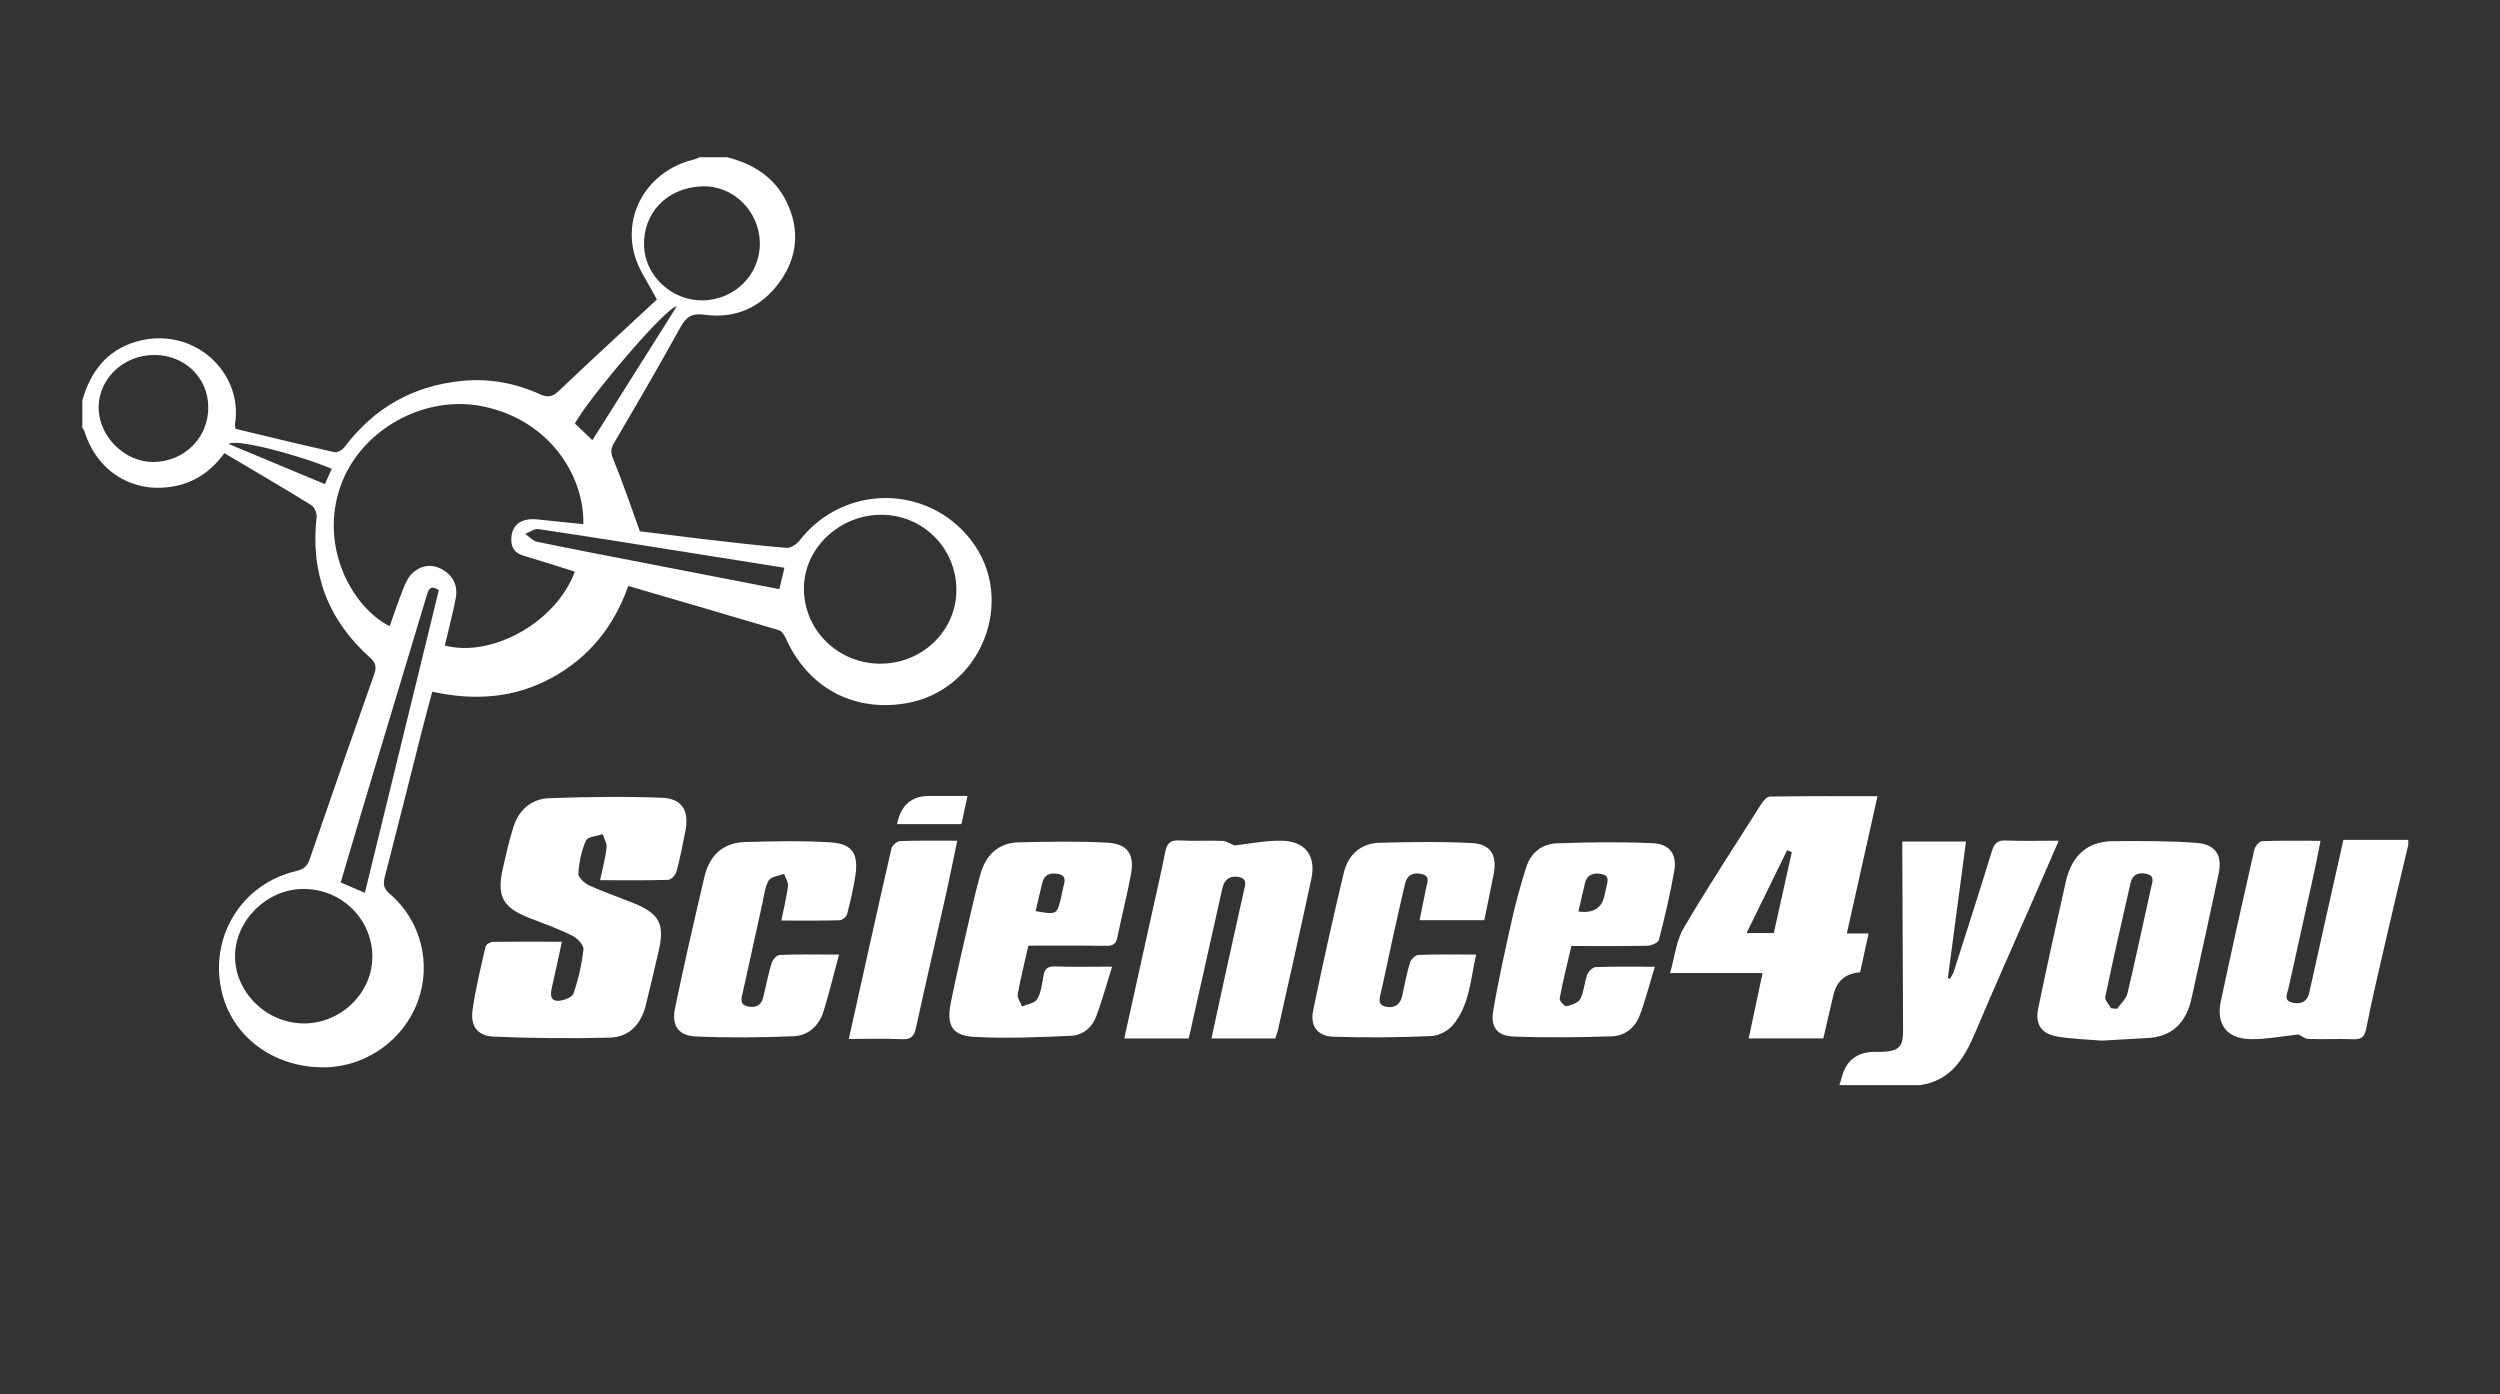
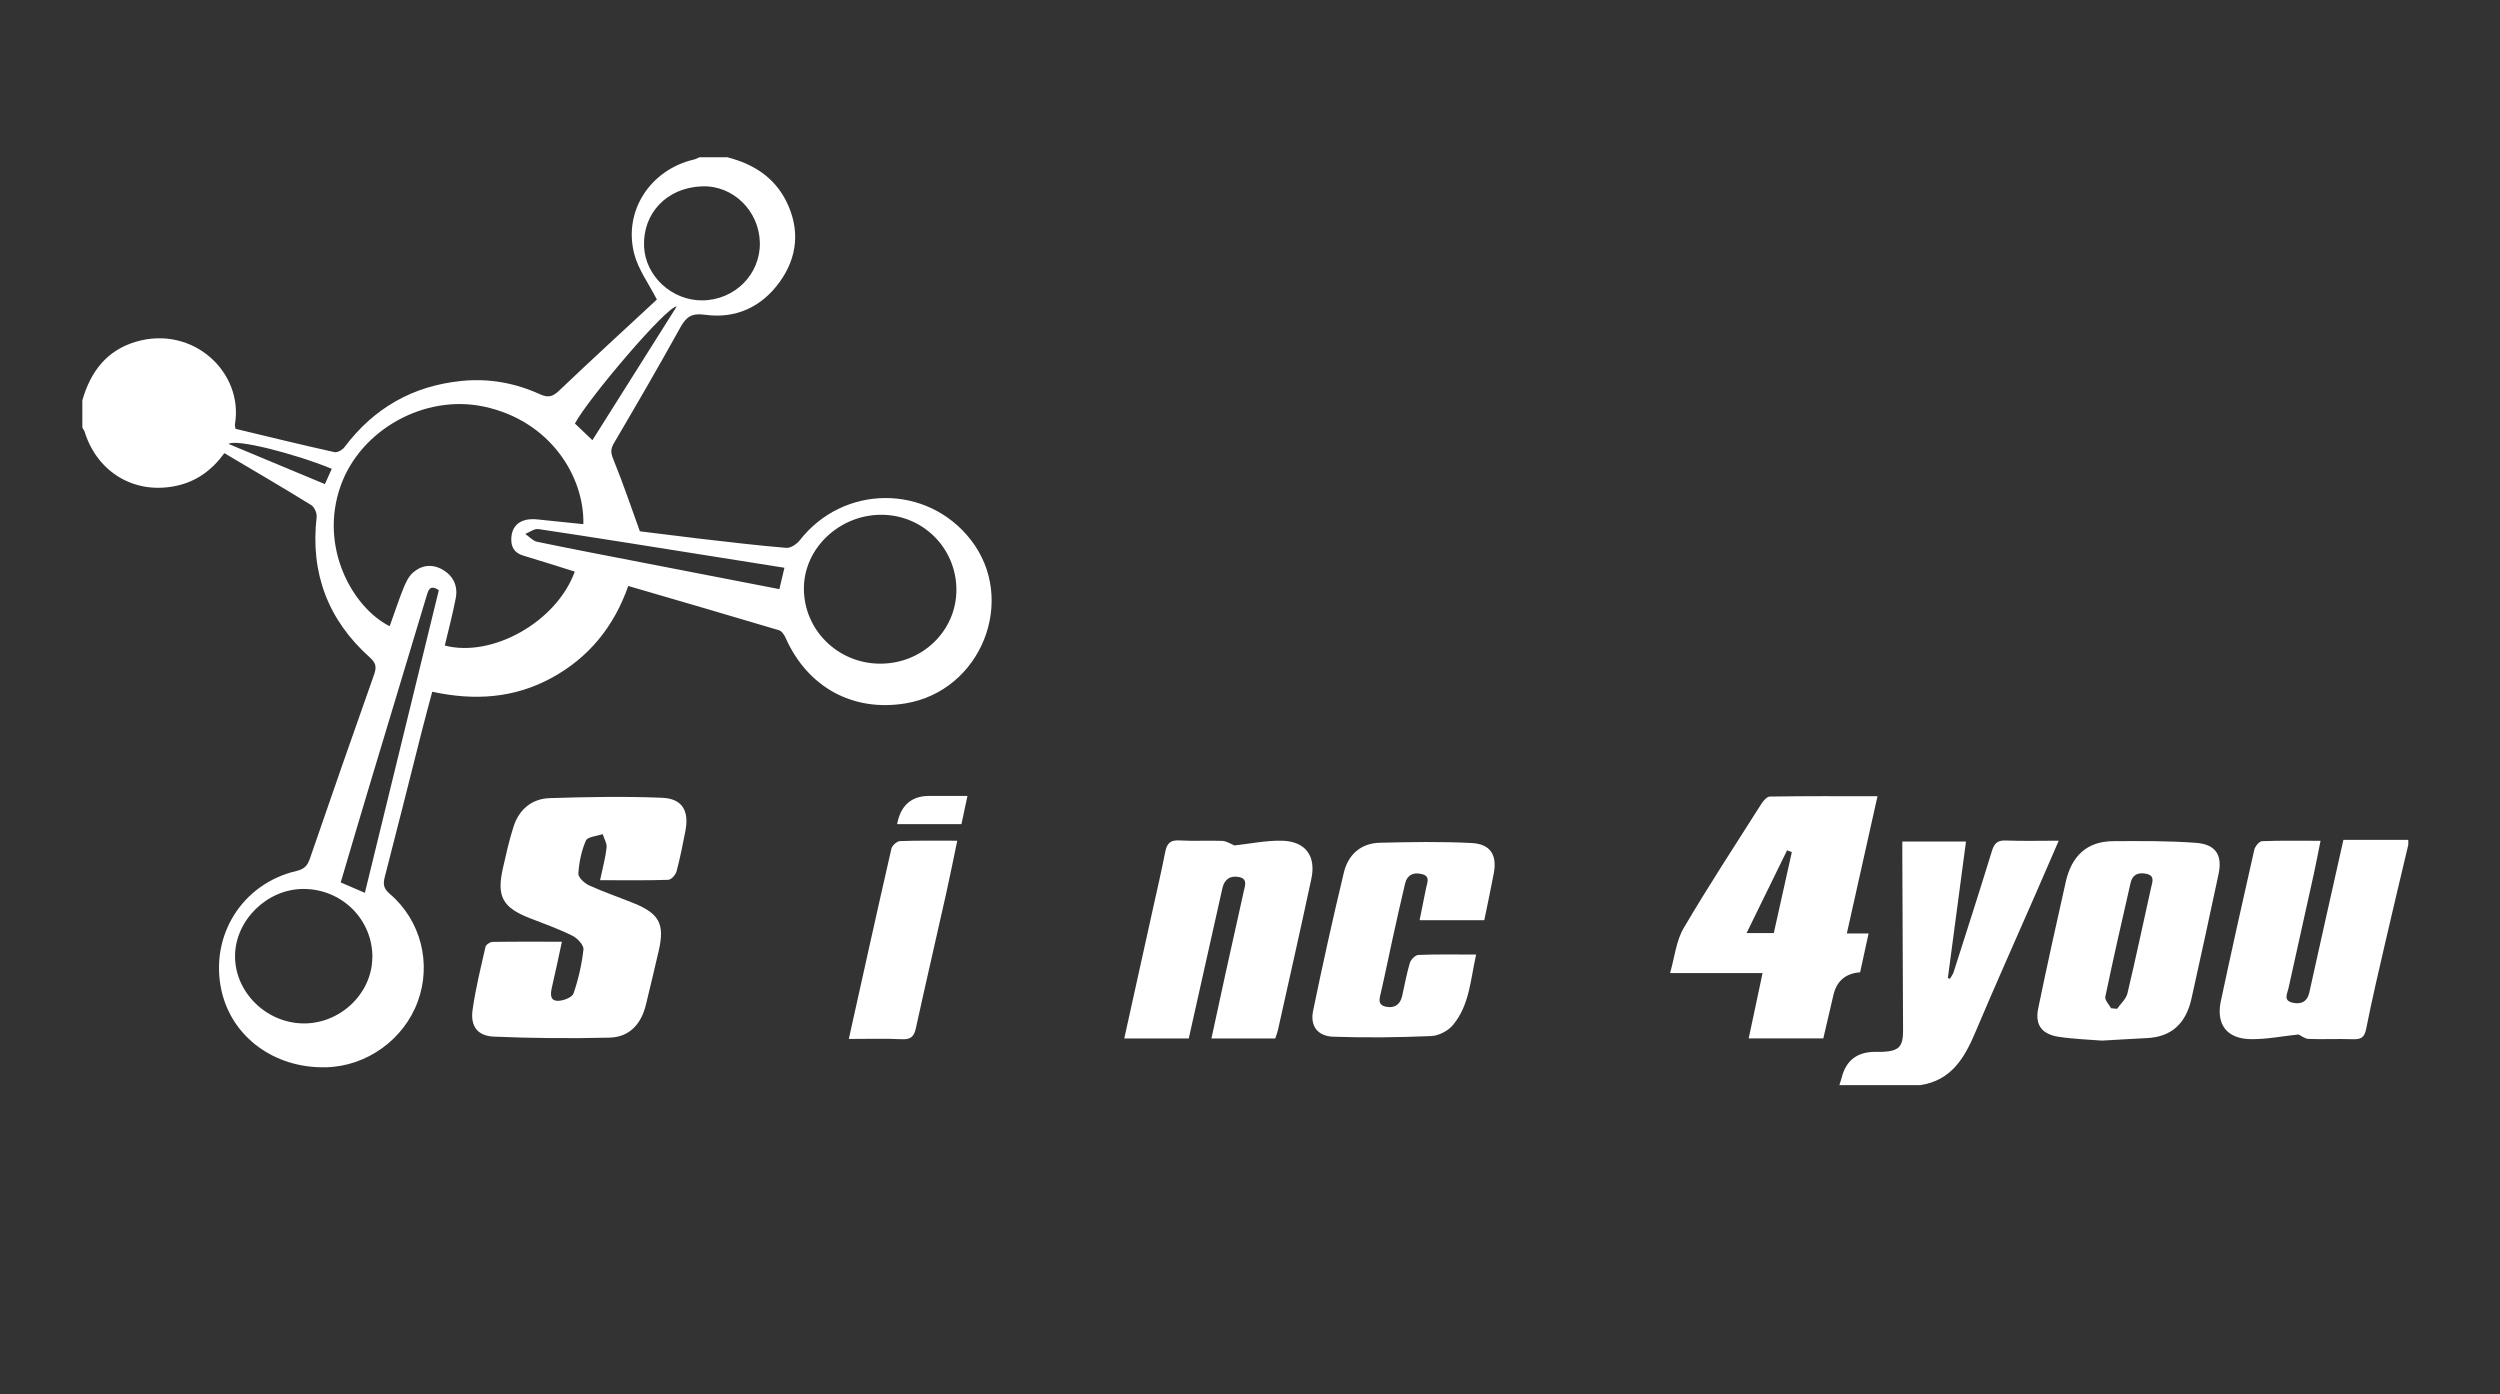
<svg xmlns="http://www.w3.org/2000/svg" id="Layer_1" viewBox="0 0 269 150">
  <rect x="0" y="0" width="269" height="150" fill="#333333" stroke="none" />
  <defs>
    <style>.cls-1{fill:#fff;}</style>
  </defs>
-   <path class="cls-1" d="m8.87,43.04c.88-3.04,2.6-5.34,5.76-6.27,6.15-1.81,11.6,3.31,10.65,8.88-.02.12.03.26.06.49,3.54.85,7.08,1.72,10.65,2.51.31.07.85-.24,1.07-.53,3.17-4.21,7.34-6.6,12.59-7.13,2.96-.3,5.77.21,8.45,1.43.82.37,1.31.31,2-.33,3.57-3.4,7.21-6.73,10.58-9.86-.88-1.72-1.99-3.21-2.43-4.89-1.21-4.61,1.71-9.07,6.4-10.17.21-.05.41-.16.61-.25,1,0,1.99,0,2.99,0,2.8.71,5.09,2.15,6.39,4.81,1.45,2.98,1.18,5.93-.74,8.6-1.95,2.71-4.73,3.99-8.03,3.54-1.44-.2-2.02.2-2.67,1.37-2.32,4.2-4.73,8.34-7.16,12.48-.4.68-.29,1.12,0,1.82.98,2.4,1.81,4.86,2.81,7.63,1.87.23,4.23.53,6.59.81,3.06.35,6.11.72,9.17.97.47.04,1.13-.41,1.45-.82,4.69-6.01,13.67-6.07,18.37-.08,5.08,6.47,1.16,16.31-7.03,17.64-5.65.92-10.51-1.75-12.86-7.04-.15-.33-.42-.75-.73-.84-5.36-1.6-10.73-3.16-16.21-4.76-1.54,4.39-4.26,7.73-8.28,9.91-4.01,2.17-8.26,2.46-12.81,1.47-.39,1.46-.79,2.92-1.16,4.39-1.31,5.17-2.6,10.35-3.94,15.51-.21.79-.15,1.27.53,1.85,3.35,2.85,4.52,7.5,3.01,11.59-1.51,4.11-5.51,6.97-9.88,7.07-5.55.13-10.16-3.27-11.25-8.31-1.26-5.84,2.23-11.45,8.07-12.81.85-.2,1.19-.57,1.45-1.32,2.28-6.62,4.58-13.24,6.92-19.84.29-.82.17-1.25-.48-1.83-4.49-4.03-6.4-9.06-5.71-15.09.05-.41-.24-1.08-.58-1.29-3.07-1.9-6.19-3.72-9.35-5.59-1.33,1.83-3.01,3.06-5.19,3.52-4.45.95-8.47-1.43-9.84-5.81-.05-.16-.16-.3-.25-.45,0-1,0-1.99,0-2.99Zm52.96,18.46c-1.89-.59-3.69-1.17-5.5-1.71-1-.29-1.37-.95-1.31-1.93.09-1.43,1.11-2.15,2.81-1.97,1.64.17,3.28.34,4.94.51.12-5.08-3.52-11.12-10.7-12.65-6.38-1.36-13.24,2.48-15.4,8.48-2.4,6.67,1.31,13.18,5.26,15.15.49-1.36.94-2.73,1.47-4.06.25-.61.55-1.28,1.03-1.7.91-.81,2.04-.97,3.15-.35,1.19.67,1.71,1.76,1.46,3.09-.33,1.72-.78,3.41-1.18,5.1,5.13,1.34,12.07-2.59,13.99-7.97Zm41.08,1.98c0-4.49-3.59-8.09-8.09-8.09-4.52,0-8.33,3.63-8.32,7.94,0,4.45,3.64,8.05,8.16,8.08,4.55.04,8.24-3.51,8.25-7.93Zm-62.84,39.59c.05-4.1-3.24-7.4-7.39-7.42-3.91-.02-7.36,3.34-7.39,7.2-.03,3.87,3.31,7.2,7.3,7.27,3.98.07,7.42-3.18,7.47-7.05ZM81.76,26.1c-.07-3.37-2.84-6.17-6.22-6.05-3.86.14-6.37,2.95-6.24,6.43.11,3.19,2.97,5.88,6.29,5.84,3.49-.04,6.24-2.82,6.17-6.22Zm-65.2,12.1c-3.27,0-5.94,2.54-5.95,5.64,0,3.12,2.83,5.92,5.94,5.87,3.3-.05,5.87-2.62,5.86-5.87,0-3.21-2.54-5.66-5.86-5.65Zm30.66,25.3c-.98-.64-1.14.02-1.33.66-1.99,6.62-3.99,13.23-5.98,19.85-1.09,3.62-2.16,7.25-3.25,10.94.9.39,1.7.74,2.6,1.12,2.67-10.92,5.3-21.7,7.96-32.58Zm37.18-2.41c-2.86-.46-5.61-.9-8.37-1.33-6.03-.96-12.06-1.93-18.09-2.83-.44-.07-.95.33-1.42.52.42.29.8.74,1.25.84,3.89.81,7.8,1.55,11.71,2.31,4.78.93,9.56,1.86,14.38,2.79.19-.8.35-1.48.54-2.28Zm-20.66-13.72c3.05-4.84,6.03-9.56,9.07-14.39-1.02-.09-9.49,9.87-10.95,12.59.57.54,1.15,1.1,1.89,1.8Zm-28.05,3.07c-4.1-1.68-10.38-3.25-11.09-2.67,3.48,1.45,6.89,2.87,10.36,4.32.28-.62.49-1.1.74-1.65Z" />
+   <path class="cls-1" d="m8.87,43.04c.88-3.04,2.6-5.34,5.76-6.27,6.15-1.81,11.6,3.31,10.65,8.88-.02.12.03.26.06.49,3.54.85,7.08,1.72,10.65,2.51.31.07.85-.24,1.07-.53,3.17-4.21,7.34-6.6,12.59-7.13,2.96-.3,5.77.21,8.45,1.43.82.37,1.31.31,2-.33,3.57-3.4,7.21-6.73,10.58-9.86-.88-1.72-1.99-3.21-2.43-4.89-1.21-4.61,1.71-9.07,6.4-10.17.21-.05.41-.16.61-.25,1,0,1.99,0,2.99,0,2.8.71,5.09,2.15,6.39,4.81,1.45,2.98,1.18,5.93-.74,8.6-1.95,2.71-4.73,3.99-8.03,3.54-1.44-.2-2.02.2-2.67,1.37-2.32,4.2-4.73,8.34-7.16,12.48-.4.68-.29,1.12,0,1.82.98,2.4,1.81,4.86,2.81,7.63,1.87.23,4.23.53,6.59.81,3.06.35,6.11.72,9.17.97.47.04,1.13-.41,1.45-.82,4.69-6.01,13.67-6.07,18.37-.08,5.08,6.47,1.16,16.31-7.03,17.64-5.65.92-10.51-1.75-12.86-7.04-.15-.33-.42-.75-.73-.84-5.36-1.6-10.73-3.16-16.21-4.76-1.54,4.39-4.26,7.73-8.28,9.91-4.01,2.17-8.26,2.46-12.81,1.47-.39,1.46-.79,2.92-1.16,4.39-1.31,5.17-2.6,10.35-3.94,15.51-.21.79-.15,1.27.53,1.85,3.35,2.85,4.52,7.5,3.01,11.59-1.51,4.11-5.51,6.97-9.88,7.07-5.55.13-10.16-3.27-11.25-8.31-1.26-5.84,2.23-11.45,8.07-12.81.85-.2,1.19-.57,1.45-1.32,2.28-6.62,4.58-13.24,6.92-19.84.29-.82.17-1.25-.48-1.83-4.49-4.03-6.4-9.06-5.71-15.09.05-.41-.24-1.08-.58-1.29-3.07-1.9-6.19-3.72-9.35-5.59-1.33,1.83-3.01,3.06-5.19,3.52-4.45.95-8.47-1.43-9.84-5.81-.05-.16-.16-.3-.25-.45,0-1,0-1.99,0-2.99Zm52.96,18.46c-1.89-.59-3.69-1.17-5.5-1.71-1-.29-1.37-.95-1.31-1.93.09-1.43,1.11-2.15,2.81-1.97,1.64.17,3.28.34,4.94.51.12-5.08-3.52-11.12-10.7-12.65-6.38-1.36-13.24,2.48-15.4,8.48-2.4,6.67,1.31,13.18,5.26,15.15.49-1.36.94-2.73,1.47-4.06.25-.61.55-1.28,1.03-1.7.91-.81,2.04-.97,3.15-.35,1.19.67,1.71,1.76,1.46,3.09-.33,1.72-.78,3.41-1.18,5.1,5.13,1.34,12.07-2.59,13.99-7.97Zm41.08,1.98c0-4.49-3.59-8.09-8.09-8.09-4.52,0-8.33,3.63-8.32,7.94,0,4.45,3.64,8.05,8.16,8.08,4.55.04,8.24-3.51,8.25-7.93Zm-62.84,39.59c.05-4.1-3.24-7.4-7.39-7.42-3.91-.02-7.36,3.34-7.39,7.2-.03,3.87,3.31,7.2,7.3,7.27,3.98.07,7.42-3.18,7.47-7.05ZM81.76,26.1c-.07-3.37-2.84-6.17-6.22-6.05-3.86.14-6.37,2.95-6.24,6.43.11,3.19,2.97,5.88,6.29,5.84,3.49-.04,6.24-2.82,6.17-6.22Zm-65.2,12.1Zm30.66,25.3c-.98-.64-1.14.02-1.33.66-1.99,6.62-3.99,13.23-5.98,19.85-1.09,3.62-2.16,7.25-3.25,10.94.9.39,1.7.74,2.6,1.12,2.67-10.92,5.3-21.7,7.96-32.58Zm37.18-2.41c-2.86-.46-5.61-.9-8.37-1.33-6.03-.96-12.06-1.93-18.09-2.83-.44-.07-.95.33-1.42.52.42.29.8.74,1.25.84,3.89.81,7.8,1.55,11.71,2.31,4.78.93,9.56,1.86,14.38,2.79.19-.8.35-1.48.54-2.28Zm-20.66-13.72c3.05-4.84,6.03-9.56,9.07-14.39-1.02-.09-9.49,9.87-10.95,12.59.57.54,1.15,1.1,1.89,1.8Zm-28.05,3.07c-4.1-1.68-10.38-3.25-11.09-2.67,3.48,1.45,6.89,2.87,10.36,4.32.28-.62.49-1.1.74-1.65Z" />
  <path class="cls-1" d="m259.13,90.91c-.82,3.47-1.65,6.93-2.45,10.4-.72,3.13-1.46,6.25-2.08,9.4-.19.95-.58,1.14-1.44,1.11-1.58-.06-3.17.03-4.75-.03-.4-.01-.78-.34-1.1-.48-1.74.18-3.47.54-5.2.5-2.53-.06-3.67-1.62-3.15-4.08,1.16-5.44,2.37-10.87,3.6-16.29.08-.37.54-.92.84-.93,2.03-.08,4.06-.04,6.29-.04-.26,1.29-.47,2.42-.72,3.55-.9,4.11-1.82,8.21-2.73,12.32-.13.59-.57,1.3.4,1.54.9.22,1.61-.05,1.84-1.08.56-2.52,1.12-5.03,1.68-7.55.65-2.9,1.3-5.81,1.99-8.88h6.98v.54Z" />
  <path class="cls-1" d="m197.92,116.75c.08-.26.17-.51.24-.78q.69-2.78,3.59-2.79c.27,0,.54,0,.82,0,1.77-.09,2.21-.56,2.2-2.34-.03-6.2-.05-12.4-.08-18.61,0-.53,0-1.06,0-1.68h6.85c-.66,4.94-1.3,9.81-1.95,14.68.07.03.15.06.22.09.13-.23.31-.45.39-.69,1.39-4.35,2.79-8.69,4.13-13.06.25-.82.6-1.17,1.5-1.13,1.8.07,3.61.02,5.69.02-.88,2.02-1.68,3.86-2.48,5.71-2.17,4.97-4.39,9.92-6.5,14.92-1.17,2.78-2.61,5.18-5.92,5.67h-8.7Z" />
  <path class="cls-1" d="m64.57,94.7c.27-1.29.58-2.39.7-3.5.05-.46-.27-.96-.42-1.45-.63.22-1.62.28-1.81.7-.48,1.1-.73,2.34-.81,3.54-.03.41.65,1.04,1.14,1.27,1.56.71,3.19,1.27,4.79,1.91,2.79,1.13,3.38,2.25,2.72,5.13-.45,1.94-.91,3.88-1.38,5.81-.5,2.07-1.77,3.49-3.92,3.54-4.15.1-8.31.07-12.46-.11-1.75-.08-2.52-1.14-2.27-2.88.32-2.28.88-4.53,1.39-6.78.05-.23.49-.53.76-.53,2.44-.04,4.87-.02,7.46-.02-.37,1.72-.7,3.31-1.07,4.89-.15.67-.26,1.44.6,1.47.58.02,1.57-.36,1.72-.79.53-1.53.89-3.14,1.07-4.74.05-.46-.66-1.22-1.2-1.48-1.45-.72-2.99-1.27-4.51-1.86-2.98-1.15-3.65-2.33-2.96-5.39.34-1.5.67-3,1.14-4.46.59-1.86,1.96-3.03,3.9-3.09,4.02-.13,8.05-.2,12.06-.04,2.2.08,2.96,1.39,2.54,3.57-.29,1.47-.57,2.93-.96,4.37-.1.36-.57.88-.89.89-2.35.08-4.7.04-7.3.04Z" />
  <path class="cls-1" d="m189.66,104.7h-9.96c.5-1.74.66-3.48,1.46-4.83,2.65-4.52,5.53-8.91,8.34-13.34.22-.35.62-.82.94-.82,3.82-.06,7.65-.04,11.58-.04-1.1,4.94-2.19,9.77-3.3,14.77h2.34c-.33,1.52-.63,2.87-.91,4.18q-2.33.17-2.87,2.42c-.36,1.54-.72,3.08-1.09,4.69h-8.03c.49-2.29.97-4.56,1.49-7.02Zm3.14-13.01c-.17-.07-.34-.13-.51-.2-1.43,2.93-2.86,5.86-4.36,8.91h2.93c.66-2.95,1.3-5.83,1.94-8.71Z" />
  <path class="cls-1" d="m137.21,111.74h-6.86c.53-2.44,1.03-4.77,1.54-7.1.64-2.91,1.3-5.83,1.94-8.74.14-.62.43-1.34-.51-1.53-.93-.19-1.58.23-1.79,1.2-.54,2.43-1.09,4.85-1.63,7.28-.66,2.95-1.32,5.9-1.99,8.89h-6.94c1.04-4.72,2.07-9.35,3.09-13.98.45-2.03.92-4.06,1.32-6.1.18-.91.55-1.29,1.53-1.23,1.54.09,3.08-.01,4.62.05.44.02.86.31,1.3.49,1.66-.18,3.39-.55,5.11-.51,2.52.06,3.69,1.63,3.16,4.1-1.16,5.44-2.39,10.87-3.6,16.3-.07.3-.19.59-.29.89Z" />
  <path class="cls-1" d="m226.18,111.97c-1.34-.11-3.02-.16-4.67-.41-1.82-.28-2.56-1.29-2.2-3.05.94-4.56,1.95-9.1,2.97-13.64.61-2.69,2.21-4.34,5.08-4.36,2.98-.02,5.97-.04,8.94.18,2.11.16,2.85,1.31,2.42,3.35-.94,4.47-1.93,8.92-2.91,13.38-.57,2.59-2.05,4.16-4.83,4.28-1.49.07-2.98.17-4.8.27Zm.99-3.48l.63.06c.39-.56.98-1.07,1.12-1.69.9-3.77,1.69-7.58,2.54-11.36.15-.65.42-1.27-.52-1.48-.82-.18-1.48.07-1.68.94-.94,4.09-1.87,8.19-2.73,12.3-.07.36.41.83.63,1.24Z" />
-   <path class="cls-1" d="m110.65,101.76c-.42,1.86-.84,3.52-1.14,5.21-.07.4.29.88.46,1.33.57-.25,1.39-.36,1.64-.8.42-.71.51-1.63.66-2.47.13-.73.4-1.07,1.23-1.04,1.94.07,3.88.02,6.16.02-.6,1.92-1.08,3.69-1.72,5.39-.44,1.16-1.45,2-2.68,2.05-3.47.15-6.95.31-10.41.12-2.43-.13-3.04-1.26-2.53-3.75.61-3.01,1.31-6.01,2-9.01.36-1.59.73-3.17,1.17-4.74.59-2.09,1.94-3.39,4.17-3.44,3.16-.06,6.33-.14,9.48.04,2.21.13,2.95,1.25,2.55,3.41-.42,2.27-1,4.5-1.46,6.77-.16.82-.59.94-1.33.92-2.71-.04-5.43-.02-8.25-.02Zm.79-3.72c2.28.39,2.3.39,2.74-1.52.08-.35.15-.7.23-1.05.16-.63.38-1.27-.59-1.44-.81-.14-1.43.05-1.66.93-.25.99-.47,1.99-.73,3.08Z" />
-   <path class="cls-1" d="m178.06,104.02c-.59,1.94-1.02,3.64-1.64,5.27-.5,1.32-1.62,2.18-3.02,2.22-3.52.11-7.04.16-10.55.02-1.75-.07-2.48-1.01-2.18-2.76.57-3.39,1.33-6.75,2.08-10.1.41-1.8.91-3.59,1.47-5.35.5-1.59,1.72-2.53,3.33-2.58,3.43-.12,6.87-.17,10.29-.01,1.83.08,2.62,1.21,2.31,2.98-.43,2.49-1.02,4.96-1.65,7.42-.08.3-.79.62-1.22.63-2.67.06-5.34.03-8.2.03-.44,1.89-.91,3.75-1.26,5.64-.05.24.54.88.73.84.55-.12,1.28-.37,1.5-.79.4-.79.42-1.76.73-2.6.13-.35.59-.81.92-.82,1.99-.08,3.98-.04,6.36-.04Zm-8.22-5.94q2.31.31,2.77-1.59c.07-.31.15-.61.21-.92.1-.59.48-1.33-.48-1.52-.81-.17-1.55,0-1.79.96-.25.99-.46,1.99-.71,3.07Z" />
-   <path class="cls-1" d="m90.28,102.7c-.59,2.2-1.06,4.17-1.66,6.1-.48,1.56-1.64,2.64-3.25,2.7-3.51.14-7.04.18-10.56.02-1.83-.09-2.56-1.21-2.18-3.03.98-4.74,2.07-9.45,3.17-14.16.53-2.27,1.99-3.67,4.39-3.73,3.07-.08,6.16-.16,9.22.04,2.28.15,2.97,1.22,2.64,3.5-.21,1.43-.54,2.84-.91,4.24-.07.28-.53.64-.81.64-2.03.06-4.06.03-6.26.03.27-1.34.57-2.52.72-3.71.05-.41-.27-.87-.42-1.31-.57.22-1.41.29-1.66.71-.42.71-.49,1.63-.68,2.47-.71,3.18-1.41,6.36-2.1,9.54-.13.6-.42,1.33.52,1.54.79.18,1.45-.06,1.67-.96.3-1.23.53-2.48.9-3.69.11-.37.56-.88.88-.89,2.03-.08,4.07-.04,6.4-.04Z" />
  <path class="cls-1" d="m159.71,99.01h-6.96c.24-1.21.47-2.34.7-3.47.12-.6.49-1.28-.5-1.5-.9-.2-1.54.11-1.76,1.02-.47,1.98-.91,3.97-1.35,5.96-.42,1.9-.8,3.81-1.24,5.71-.16.7-.44,1.4.57,1.6.89.17,1.49-.24,1.7-1.15.27-1.19.48-2.4.83-3.57.11-.36.59-.85.92-.86,1.99-.08,3.98-.04,6.21-.04-.61,2.72-.71,5.44-2.49,7.58-.52.63-1.52,1.15-2.33,1.19-3.52.15-7.04.19-10.56.07-1.68-.06-2.5-1.16-2.16-2.79,1.02-4.96,2.12-9.91,3.3-14.84.46-1.94,1.81-3.19,3.88-3.24,3.29-.08,6.6-.14,9.89.03,2.03.11,2.74,1.3,2.37,3.27-.31,1.64-.66,3.27-1.02,5.03Z" />
  <path class="cls-1" d="m91.33,111.8c1.54-6.94,3.04-13.73,4.59-20.5.08-.33.6-.79.93-.8,1.98-.07,3.97-.04,6.15-.04-.4,1.93-.77,3.76-1.17,5.58-1.08,4.85-2.21,9.69-3.27,14.54-.19.89-.5,1.29-1.5,1.24-1.85-.09-3.7-.03-5.73-.03Z" />
  <path class="cls-1" d="m96.53,88.68q.57-3.04,3.47-3.04c1.3,0,2.61,0,4.1,0-.22,1.03-.43,2.01-.65,3.04h-6.92Z" />
</svg>